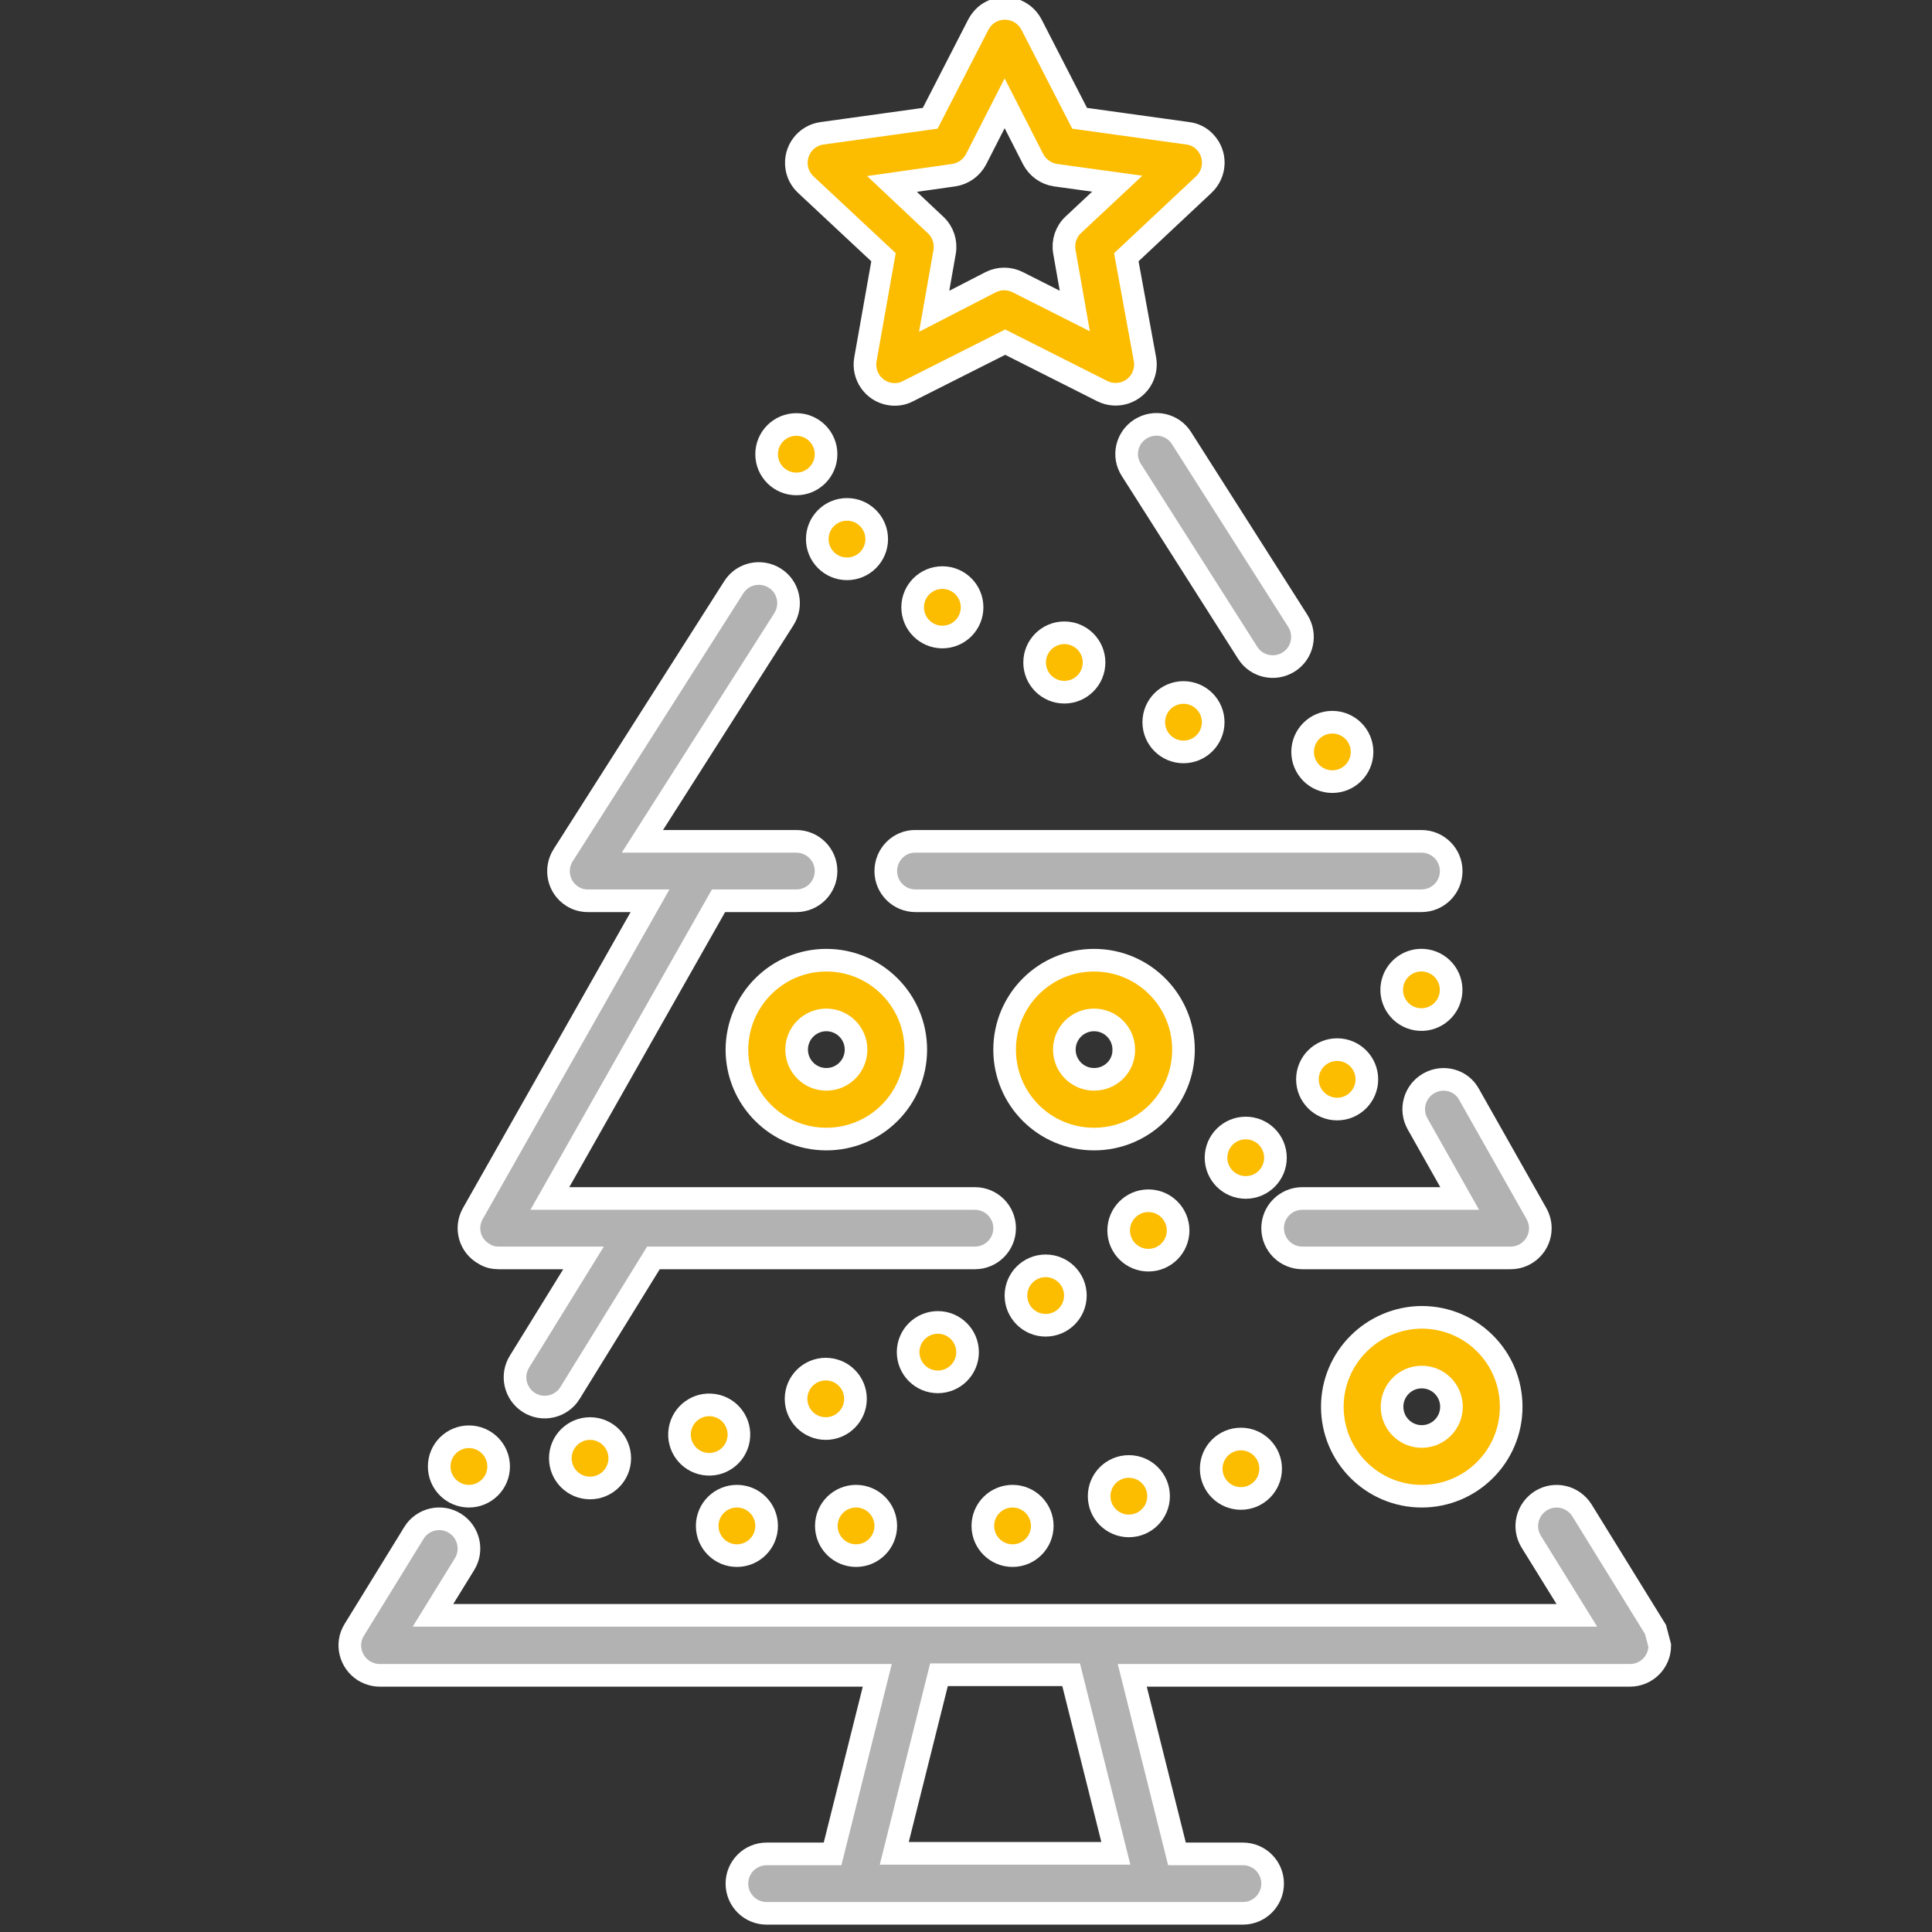
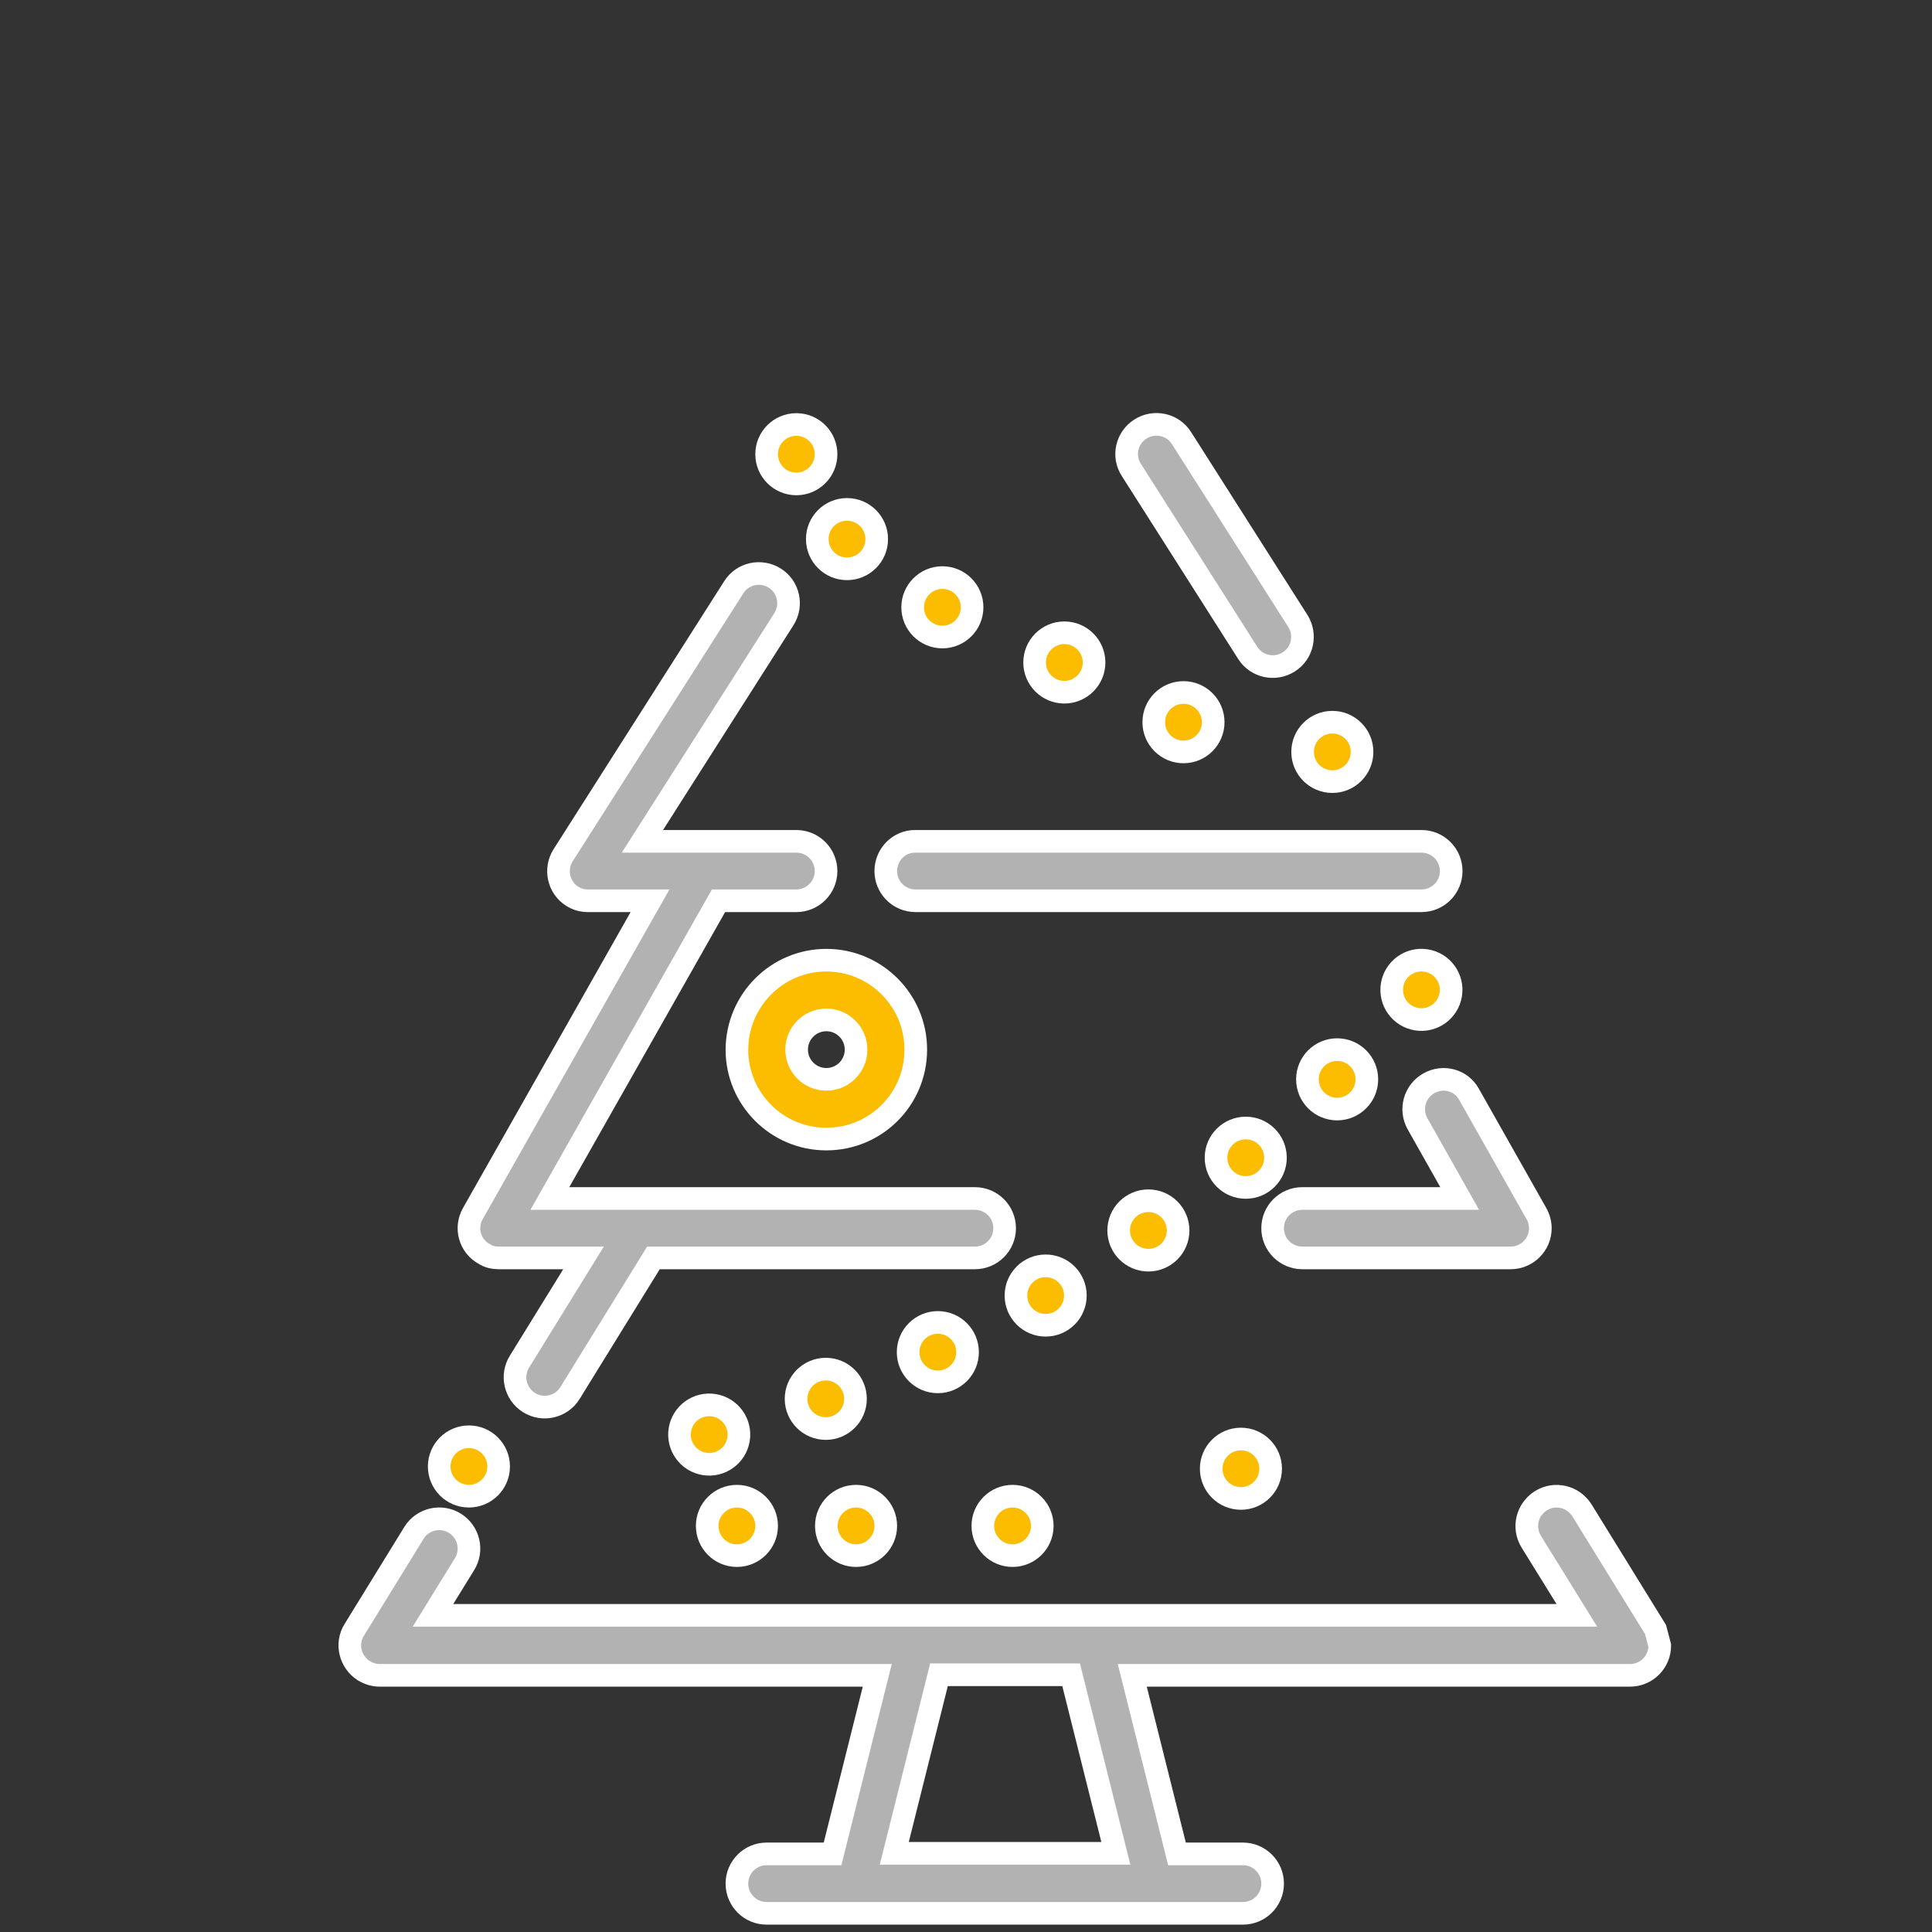
<svg xmlns="http://www.w3.org/2000/svg" id="svg1425" x="0px" y="0px" viewBox="0 0 682.7 682.7" style="enable-background:new 0 0 682.7 682.7;" xml:space="preserve">
  <rect x="0" y="0" width="682.7" height="682.7" fill="#333333" stroke="none" />
  <style type="text/css">	.st0{fill:#B2B2B2;stroke:#FFFFFF;stroke-width:8;stroke-miterlimit:10;}	.st1{fill:#FCBC00;stroke:#FFFFFF;stroke-width:8;stroke-miterlimit:10;}</style>
  <path class="st0" d="M176.2,444.5h30l-22.6,36.6c-3.1,4.9-1.6,11.4,3.3,14.5c4.9,3.1,11.4,1.6,14.5-3.3c0-0.1,0.1-0.1,0.1-0.2  l29.4-47.6h113.6c5.8,0,10.5-4.7,10.5-10.5s-4.7-10.5-10.5-10.5H194.3l59.6-105.2h27.5c5.8,0,10.5-4.7,10.5-10.5  s-4.7-10.5-10.5-10.5H227l50-78.5c3.1-4.9,1.7-11.4-3.2-14.5c-4.9-3.1-11.4-1.7-14.5,3.2l0,0L199,302.2c-3.1,4.9-1.7,11.4,3.2,14.5  c1.7,1.1,3.6,1.6,5.6,1.6h21.9l-62.6,110.5c-2.9,5.1-1.1,11.5,4,14.3C172.6,444.1,174.4,444.5,176.2,444.5z" />
  <path class="st0" d="M585,575.8l-26-42.1c-3.1-4.9-9.5-6.5-14.5-3.4c-4.9,3.1-6.5,9.5-3.4,14.5l16.1,26H153l11.1-18  c3.1-4.9,1.6-11.4-3.3-14.5c-4.9-3.1-11.4-1.6-14.5,3.3c0,0.1-0.1,0.1-0.1,0.2l-21,34.1c-3.1,4.9-1.5,11.4,3.4,14.5  c1.7,1,3.6,1.6,5.5,1.6H310l-15.8,63.1h-23.3c-5.8,0-10.5,4.7-10.5,10.5s4.7,10.5,10.5,10.5h31.5h0.1h105.1h0.1h31.5  c5.8,0,10.5-4.7,10.5-10.5s-4.7-10.5-10.5-10.5h-23.3L400.1,592H576c5.8,0,10.5-4.7,10.5-10.5L585,575.8z M316,654.9l15.8-63.1h46.7  l15.8,63.1H316z" />
  <path class="st0" d="M504.9,382.8c-5.1,2.9-6.8,9.3-4,14.3l14.9,26.4h-55.6c-5.8,0-10.5,4.7-10.5,10.5s4.7,10.5,10.5,10.5h73.6  c5.8,0,10.5-4.7,10.5-10.5c0-1.8-0.5-3.6-1.4-5.2l-23.8-42.1C516.4,381.7,510,379.9,504.9,382.8z" />
  <path class="st0" d="M403,151.6c-4.9,3.1-6.4,9.6-3.2,14.5l0,0l41.1,64.6c3.1,4.9,9.6,6.3,14.5,3.2s6.3-9.6,3.2-14.5l0,0l-41.1-64.6  C414.4,149.9,407.9,148.5,403,151.6L403,151.6z" />
  <path class="st0" d="M313,307.8c0,5.8,4.7,10.5,10.5,10.5h178.8c5.8,0,10.5-4.7,10.5-10.5s-4.7-10.5-10.5-10.5H323.5  C317.7,297.2,313,302,313,307.8z" />
-   <path class="st1" d="M312.2,90.9l-6.4,36.1c-1,5.7,2.8,11.2,8.5,12.2c2.2,0.4,4.6,0.1,6.6-1l34.3-17.3l34.3,17.3  c5.2,2.6,11.5,0.5,14.1-4.6c1-2,1.4-4.3,1-6.6L398,90.9l27.4-25.7c4.2-4,4.5-10.6,0.5-14.9c-1.6-1.8-3.8-2.9-6.2-3.2l-38.2-5.3  l-17-33.1c-2.7-5.2-9-7.2-14.2-4.6c-2,1-3.5,2.6-4.6,4.6l-17,33.1l-38.2,5.3c-5.8,0.8-9.8,6.1-9,11.9c0.3,2.4,1.5,4.6,3.2,6.2  L312.2,90.9z M337,61.9c3.4-0.5,6.3-2.6,7.9-5.6L355,36.5l10.1,19.8c1.6,3,4.5,5.1,7.9,5.6l21.8,3l-15.5,14.5  c-2.6,2.4-3.8,6-3.2,9.5l3.7,21l-20.2-10.2c-3-1.5-6.5-1.5-9.5,0l-20,10.3l3.7-21c0.6-3.5-0.6-7.1-3.2-9.5L315.2,65L337,61.9z" />
  <circle class="st1" cx="281.4" cy="160.5" r="10.5" />
  <circle class="st1" cx="299.3" cy="190.5" r="10.5" />
  <circle class="st1" cx="333" cy="214.6" r="10.5" />
  <circle class="st1" cx="376.1" cy="234.1" r="10.5" />
  <circle class="st1" cx="418.2" cy="255.2" r="10.5" />
  <circle class="st1" cx="470.8" cy="265.7" r="10.5" />
  <circle class="st1" cx="472.5" cy="381.4" r="10.5" />
  <circle class="st1" cx="440.2" cy="409.1" r="10.5" />
  <circle class="st1" cx="405.8" cy="434.8" r="10.5" />
  <circle class="st1" cx="369.5" cy="457.8" r="10.5" />
  <circle class="st1" cx="331.4" cy="477.8" r="10.5" />
  <circle class="st1" cx="291.8" cy="494.3" r="10.5" />
  <ellipse transform="matrix(0.16 -0.987 0.987 0.16 -289.911 673.25)" class="st1" cx="250.7" cy="507" rx="10.5" ry="10.5" />
-   <circle class="st1" cx="208.5" cy="515.3" r="10.5" />
  <circle class="st1" cx="438.5" cy="519" r="10.5" />
-   <circle class="st1" cx="398.9" cy="528.7" r="10.5" />
  <circle class="st1" cx="357.8" cy="539.2" r="10.5" />
  <circle class="st1" cx="302.5" cy="539.2" r="10.5" />
  <circle class="st1" cx="260.4" cy="539.2" r="10.5" />
  <circle class="st1" cx="165.7" cy="518.2" r="10.5" />
  <ellipse transform="matrix(0.16 -0.987 0.987 0.16 76.641 789.681)" class="st1" cx="502.4" cy="349.8" rx="10.5" ry="10.5" />
-   <path class="st1" d="M386.6,339.3c-17.4,0-31.6,14.1-31.6,31.6s14.1,31.6,31.6,31.6s31.6-14.1,31.6-31.6  C418.2,353.5,404.1,339.3,386.6,339.3z M386.6,381.4c-5.8,0-10.5-4.7-10.5-10.5s4.7-10.5,10.5-10.5s10.5,4.7,10.5,10.5  C397.2,376.7,392.5,381.4,386.6,381.4z" />
  <path class="st1" d="M292,339.3c-17.4,0-31.5,14.1-31.6,31.6c0,17.4,14.1,31.6,31.6,31.6s31.6-14.1,31.6-31.6S309.4,339.3,292,339.3  z M292,381.4c-5.8,0-10.5-4.7-10.5-10.5s4.7-10.5,10.5-10.5s10.5,4.7,10.5,10.5C302.5,376.7,297.8,381.4,292,381.4z" />
-   <path class="st1" d="M470.8,497.1c0,17.4,14.1,31.6,31.6,31.6c17.4,0,31.6-14.1,31.6-31.6c0-17.5-14.1-31.6-31.6-31.6  C485,465.6,470.8,479.7,470.8,497.1z M512.9,497.1c0,5.8-4.7,10.5-10.5,10.5s-10.5-4.7-10.5-10.5s4.7-10.5,10.5-10.5  S512.9,491.3,512.9,497.1z" />
</svg>